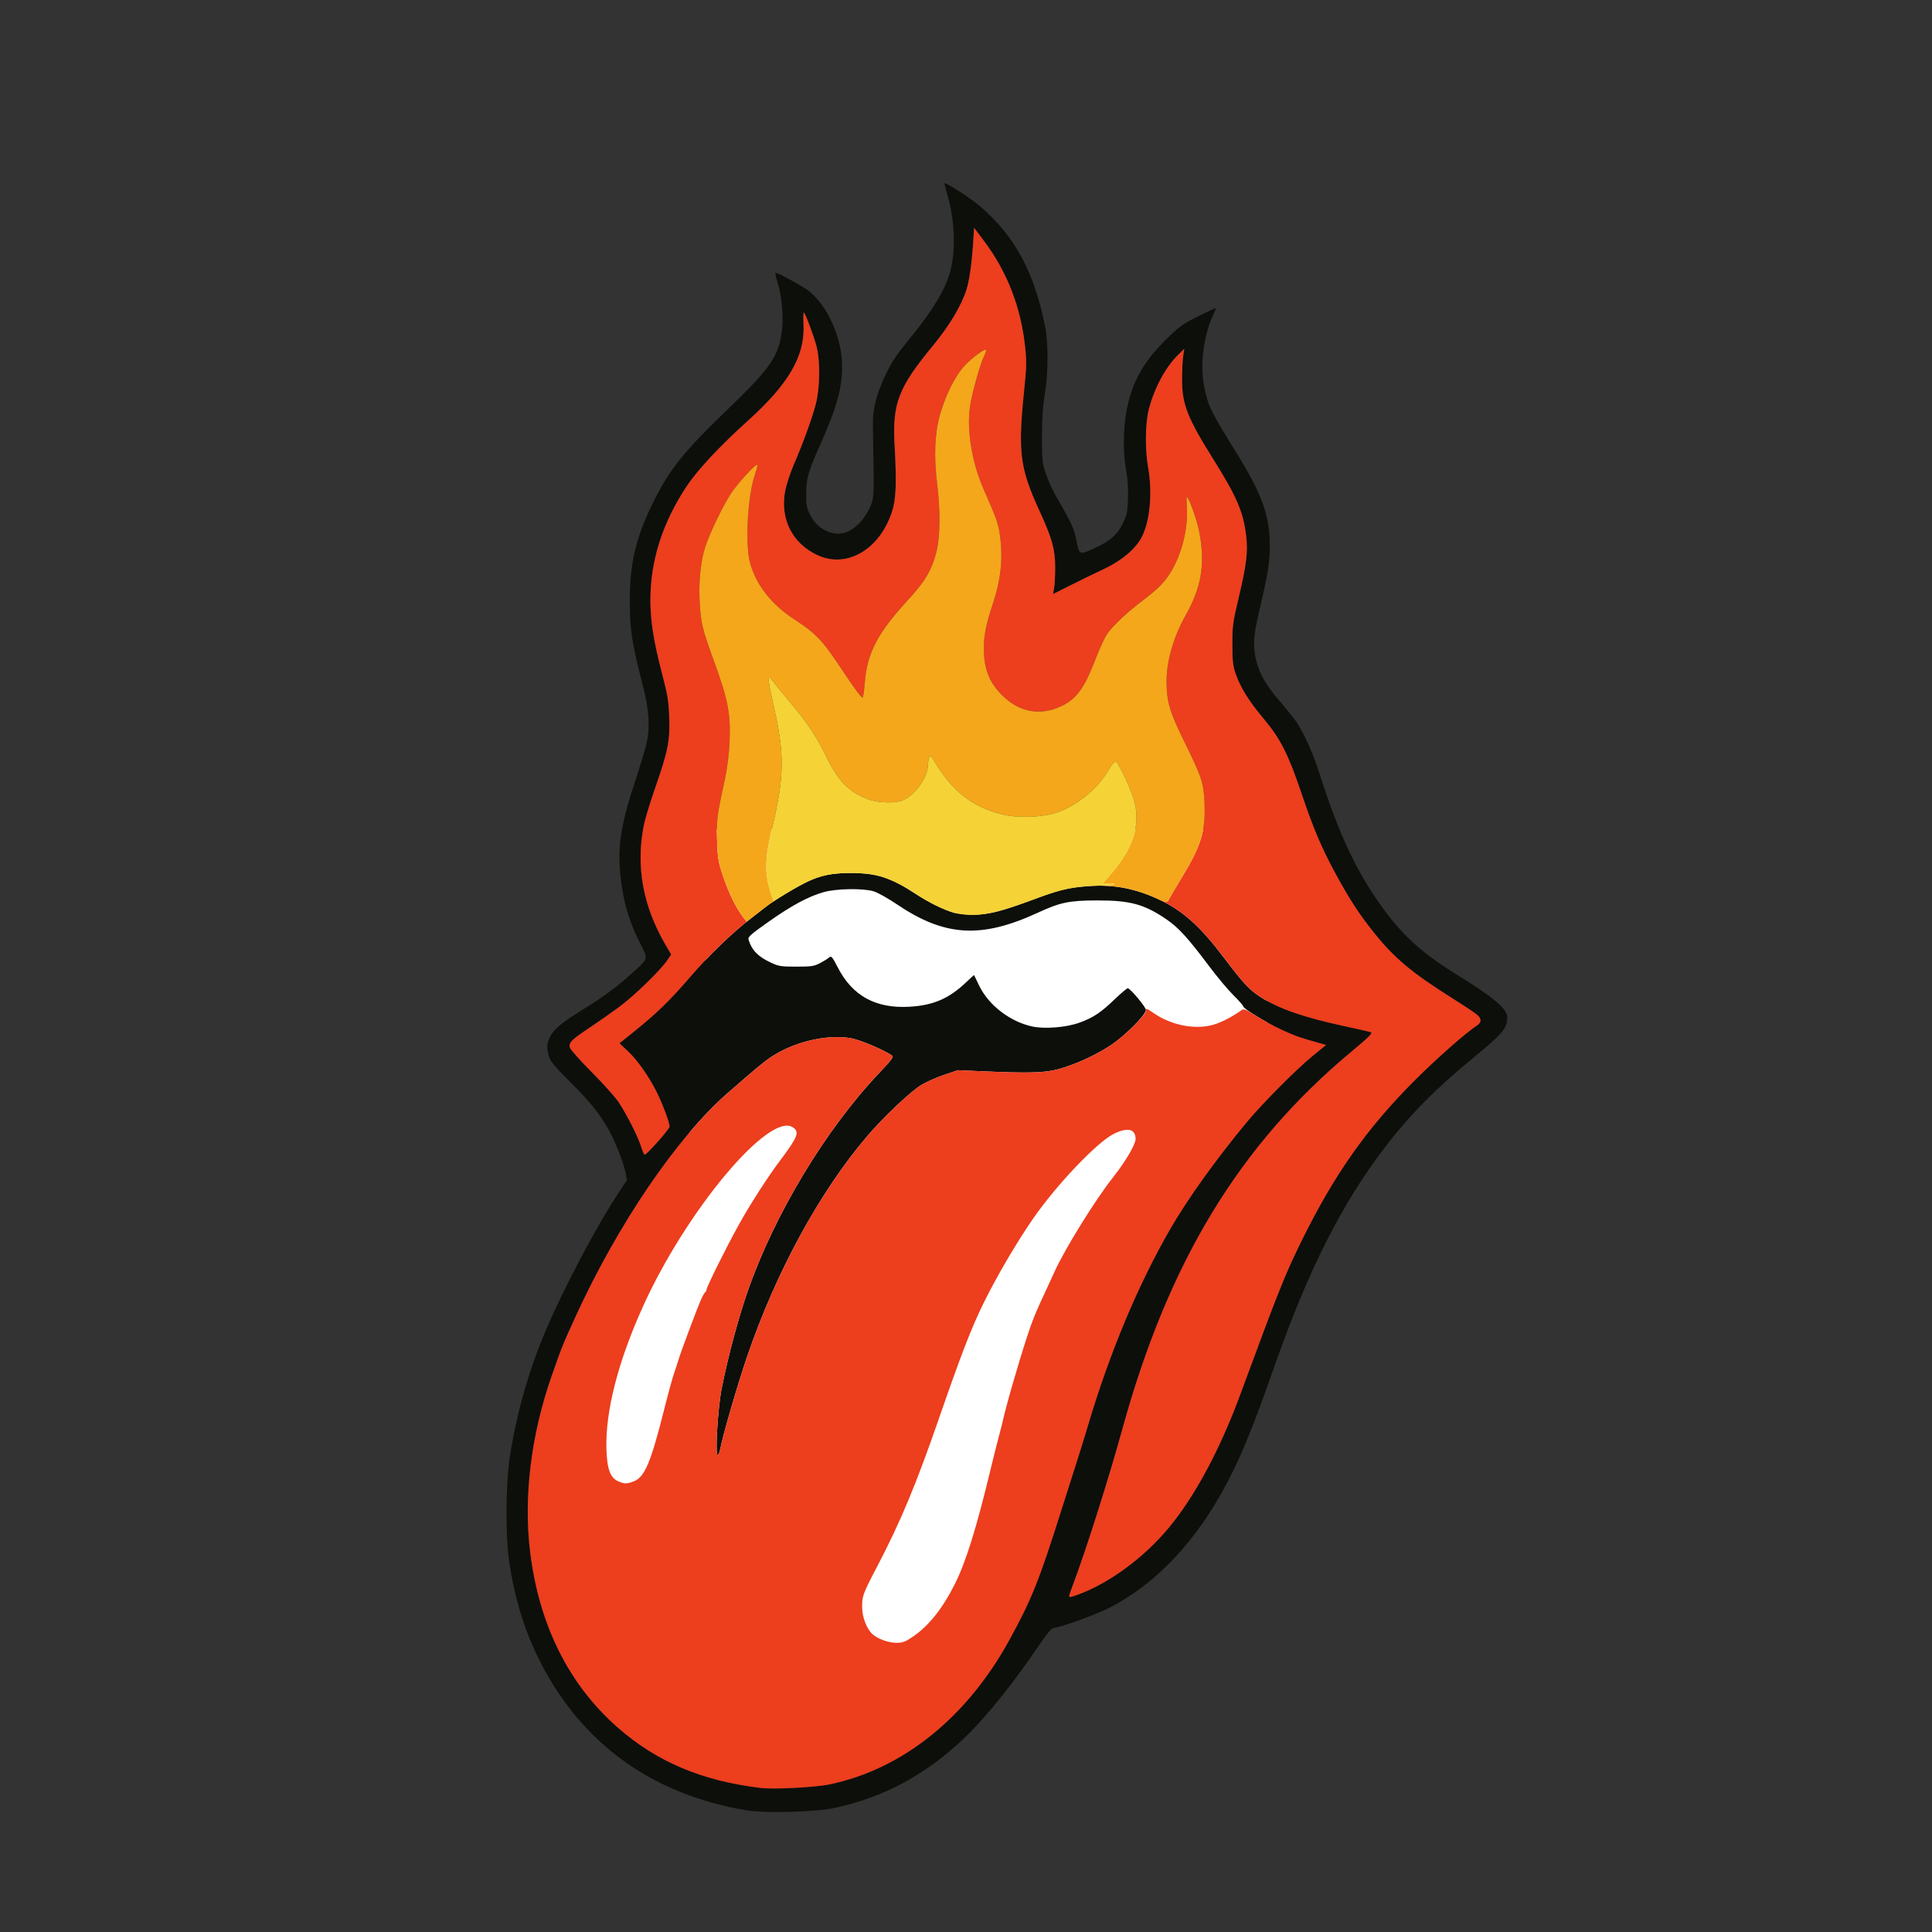
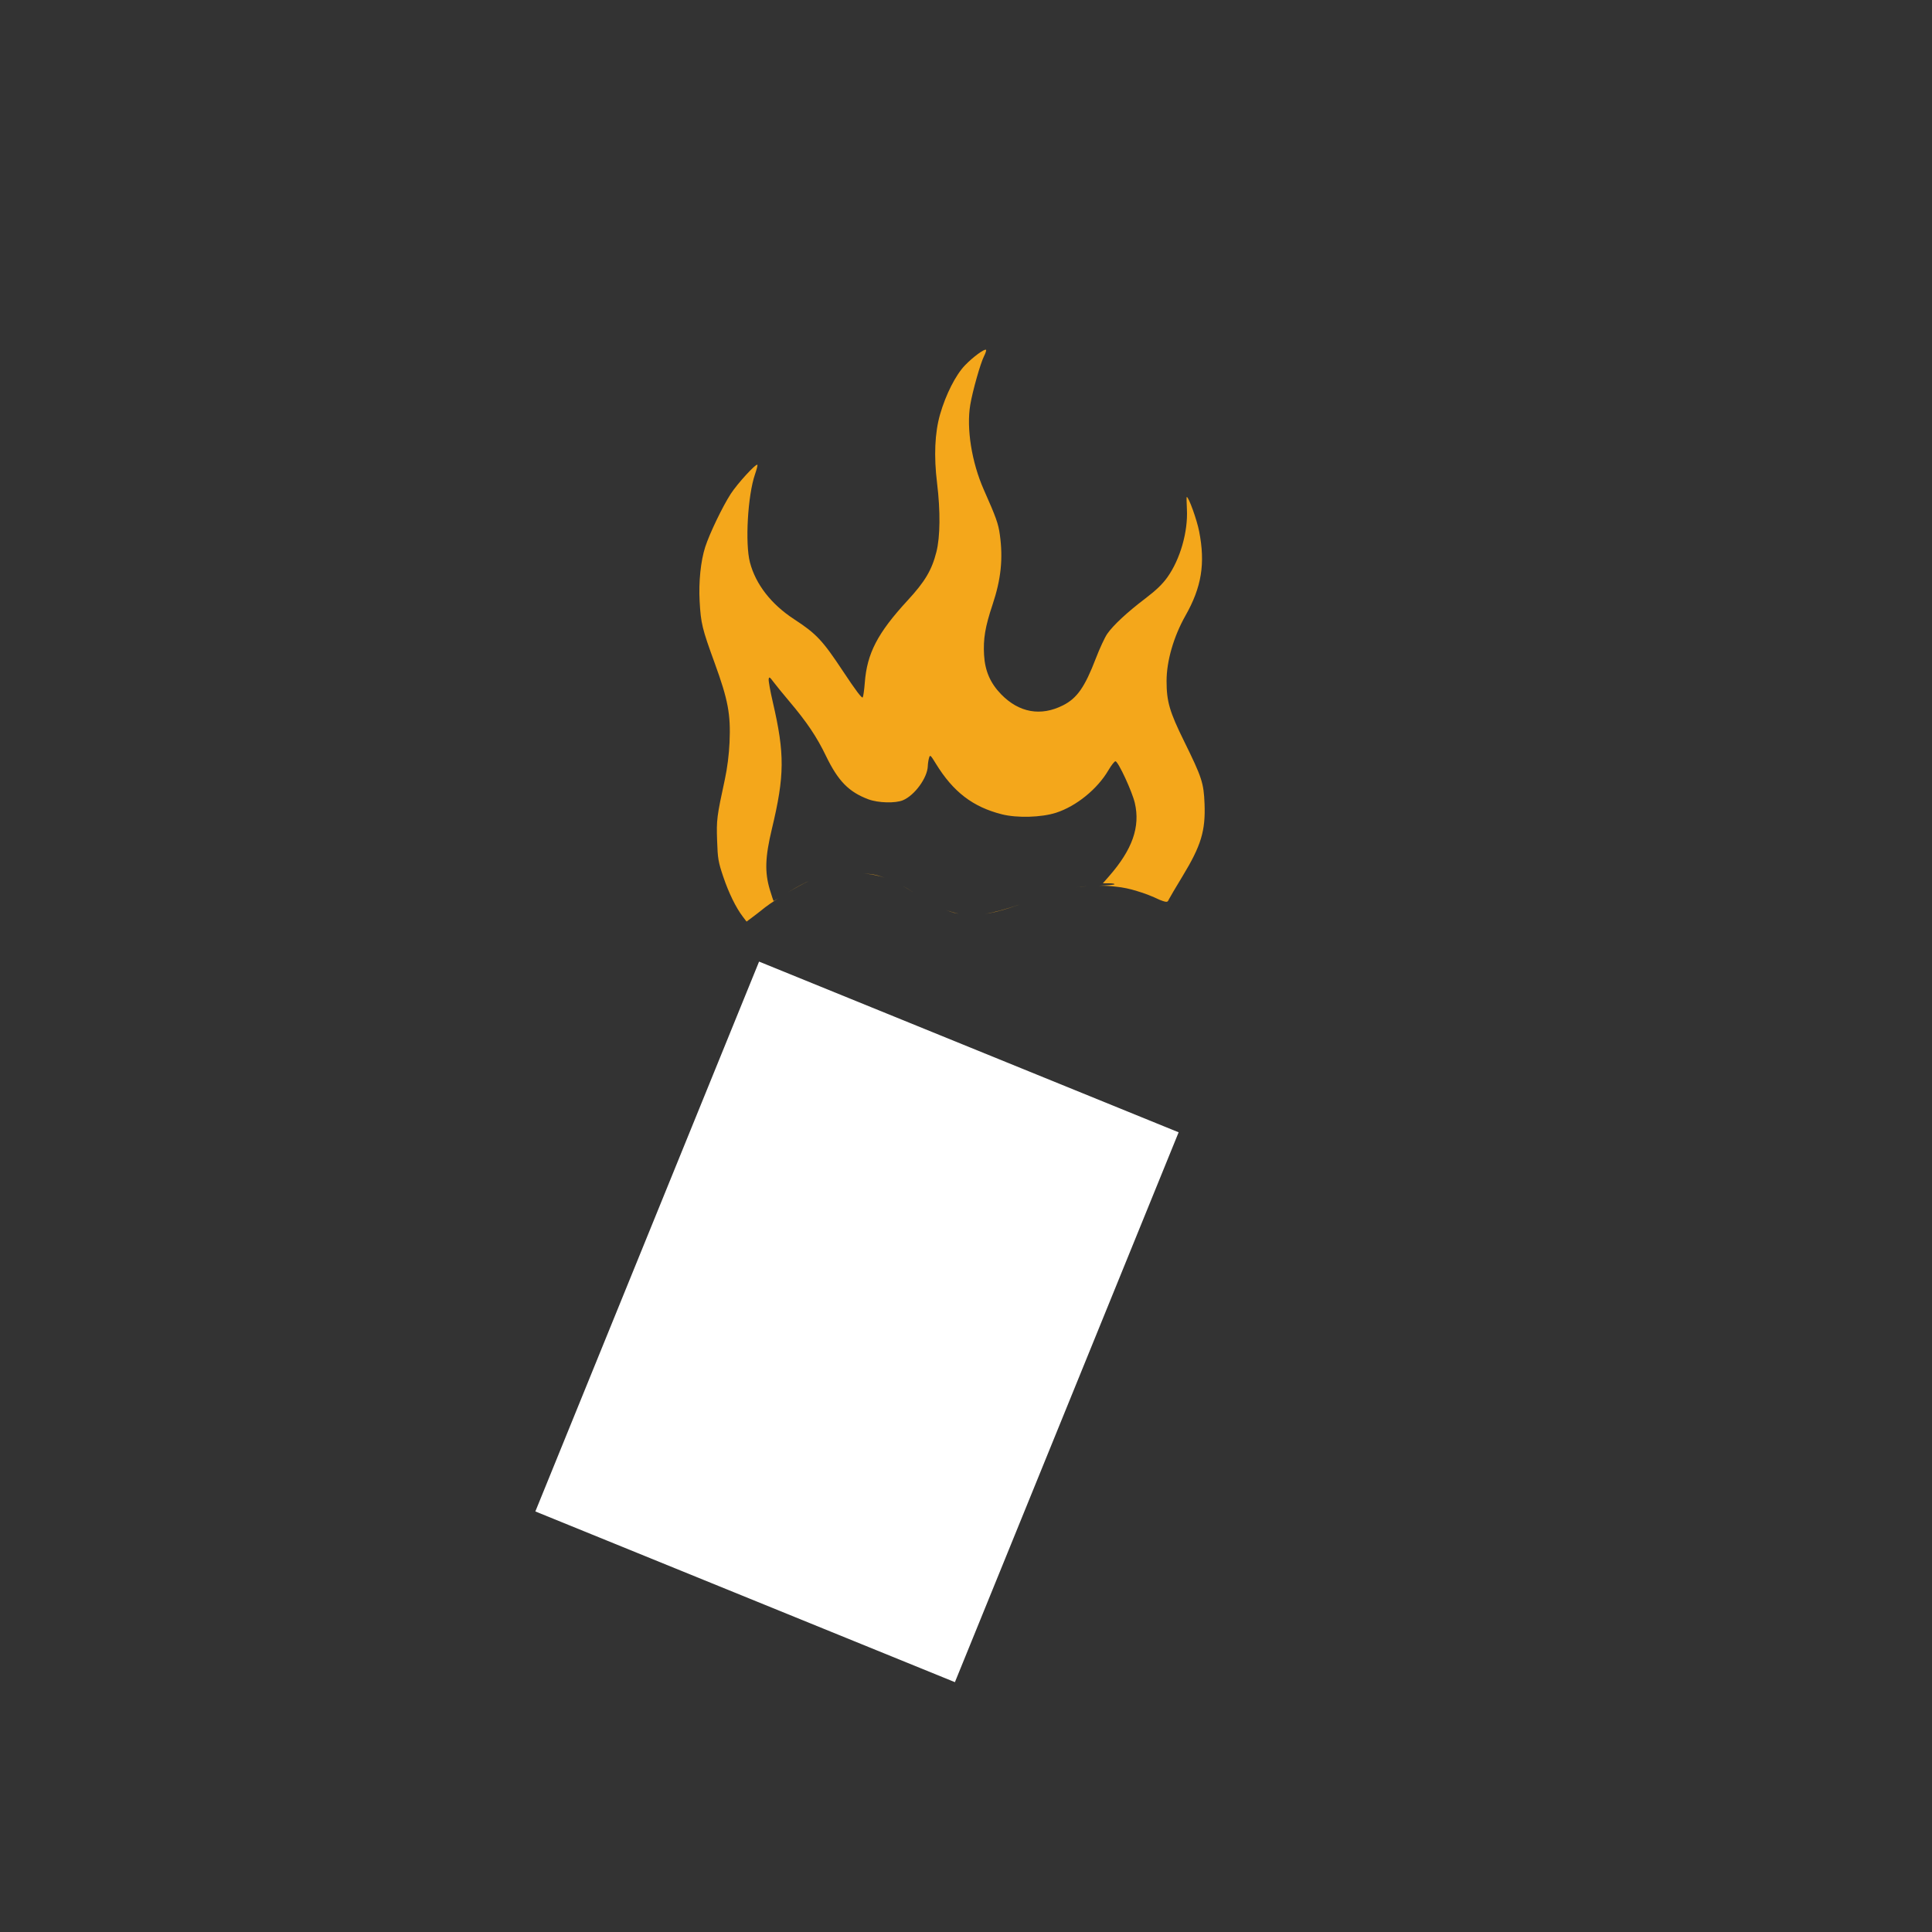
<svg xmlns="http://www.w3.org/2000/svg" width="1200px" height="1200px" viewBox="0 0 1200 1200">
  <rect x="0" y="0" width="1200" height="1200" fill="#333333" stroke="none" />
  <g id="f26645ad-d079-4cc4-b426-ec8f282fbce6">
    <g style="">
      <g id="f26645ad-d079-4cc4-b426-ec8f282fbce6-child-0">
-         <path style="stroke: none; stroke-width: 0; stroke-dasharray: none; stroke-linecap: butt; stroke-dashoffset: 0; stroke-linejoin: miter; stroke-miterlimit: 4; fill: rgb(255,255,255); fill-rule: nonzero; opacity: 1;" d="M438.017,682.399v-167.443h348.872v167.443z" stroke-linecap="round" />
-       </g>
+         </g>
    </g>
  </g>
  <g id="7143042c-20db-4bca-ba0f-6b2ebb9144ae">
    <g style="">
      <g id="7143042c-20db-4bca-ba0f-6b2ebb9144ae-child-0">
        <path style="stroke: none; stroke-width: 0; stroke-dasharray: none; stroke-linecap: butt; stroke-dashoffset: 0; stroke-linejoin: miter; stroke-miterlimit: 4; fill: rgb(255,255,255); fill-rule: nonzero; opacity: 1;" d="M593.113,1044.818l-260.596,-106.032l138.959,-341.521l260.596,106.032z" stroke-linecap="round" />
      </g>
    </g>
  </g>
  <g id="54ec1a6c-e288-4c05-a82a-699db62322e3">
    <g style="">
      <g id="54ec1a6c-e288-4c05-a82a-699db62322e3-child-0">
-         <path style="stroke: rgb(193,193,193); stroke-width: 0; stroke-dasharray: none; stroke-linecap: butt; stroke-dashoffset: 0; stroke-linejoin: miter; stroke-miterlimit: 4; fill: rgb(13,15,11); fill-rule: nonzero; opacity: 1;" transform="matrix(0.916 0 0 0.916 600 658.565) matrix(1 0 0 1 27.71 -42.503)  translate(-445.71, -584.497)" d="M 328.50 1134.05 C 315.76 1136.77 281.99 1137.66 269.50 1135.61 C 202.20 1124.55 152.54 1086.82 124.93 1025.77 C 117.22 1008.71 111.63 989.19 108.38 968.00 C 105.60 949.80 105.81 913.85 108.81 895.00 C 113.54 865.29 121.62 837.07 133.13 810.00 C 145.69 780.47 168.07 738.32 183.40 715.34 L 188.18 708.17 L 187.01 702.57 C 185.48 695.20 179.06 679.53 174.37 671.72 C 168.25 661.54 162.49 654.58 149.08 641.19 C 139.13 631.25 136.12 627.61 135.19 624.38 C 133.53 618.63 133.70 615.51 135.93 611.14 C 138.65 605.81 143.76 601.52 157.52 593.03 C 171.93 584.14 181.76 576.90 191.35 568.13 C 197.47 562.52 200.30 560.31 200.73 557.70 C 201.07 555.64 199.91 553.33 197.68 548.92 C 197.29 548.16 196.88 547.33 196.43 546.43 C 190.04 533.56 186.63 522.72 184.53 508.54 C 181.14 485.72 183.12 469.56 192.94 439.99 C 196.69 428.72 200.54 415.95 201.51 411.61 C 203.84 401.12 203.06 389.18 199.02 373.50 C 191.54 344.53 190.02 334.82 190.01 316.16 C 190.00 290.52 193.86 273.57 205.00 250.50 C 216.28 227.12 226.12 214.70 256.32 185.68 C 285.15 157.96 290.86 149.80 293.11 133.04 C 294.44 123.21 293.18 108.98 290.13 99.16 C 289.07 95.77 288.49 93.00 288.83 93.00 C 290.68 93.00 308.79 102.98 312.12 105.84 C 324.85 116.73 334.00 137.91 334.00 156.45 C 334.00 171.07 330.48 183.97 320.12 207.28 C 310.98 227.87 309.74 232.04 309.63 242.61 C 309.55 250.85 309.82 252.27 312.53 257.57 C 317.82 267.92 329.71 272.77 338.57 268.20 C 344.19 265.30 349.47 259.43 352.67 252.50 C 355.74 245.86 355.77 245.34 355.01 206.50 C 354.69 190.31 354.88 187.60 356.95 179.50 C 359.29 170.33 364.82 158.10 370.31 150.00 C 371.98 147.52 377.03 141.00 381.53 135.50 C 395.94 117.87 404.29 103.70 407.47 91.50 C 411.13 77.50 410.33 57.29 405.48 40.51 C 404.20 36.11 403.25 32.42 403.36 32.31 C 404.25 31.41 421.92 42.95 428.56 48.76 C 451.36 68.72 464.17 92.63 471.57 129.00 C 473.90 140.41 473.80 161.95 471.37 176.00 C 470.10 183.37 469.55 191.72 469.53 204.00 C 469.50 220.55 469.65 221.93 472.26 229.50 C 473.78 233.90 476.58 240.20 478.48 243.50 C 489.95 263.43 491.25 266.22 492.86 274.56 C 494.78 284.42 494.84 284.45 504.60 280.03 C 515.45 275.11 520.48 270.79 524.21 263.23 C 527.16 257.23 527.52 255.54 527.84 246.04 C 528.07 239.15 527.64 232.60 526.59 227.14 C 524.41 215.71 524.54 198.42 526.90 186.29 C 530.64 167.01 538.21 153.47 553.88 138.00 C 562.38 129.60 564.84 127.82 575.00 122.74 C 581.33 119.57 586.80 116.99 587.16 116.99 C 587.52 117.00 586.97 118.76 585.93 120.90 C 579.18 134.88 576.49 155.32 579.48 170.00 C 582.26 183.68 583.52 186.25 601.72 215.69 C 618.81 243.33 623.98 257.79 623.98 278.00 C 623.98 289.69 622.79 297.00 616.57 323.50 C 612.78 339.61 612.42 346.86 614.91 356.34 C 617.40 365.85 621.44 372.69 631.46 384.36 C 635.64 389.23 640.44 395.23 642.13 397.68 C 646.92 404.65 653.54 419.41 657.52 432.00 C 670.84 474.19 683.56 500.90 702.26 526.00 C 715.52 543.80 728.89 555.51 752.50 570.01 C 775.52 584.15 785.00 592.21 785.00 597.65 C 785.00 605.22 782.04 608.83 763.00 624.44 C 736.72 646.00 718.93 663.97 702.08 686.00 C 672.78 724.29 650.27 768.81 627.49 833.50 C 612.66 875.63 605.14 894.20 595.30 913.00 C 574.68 952.41 547.72 981.27 516.00 997.88 C 507.16 1002.52 481.02 1012.00 477.10 1012.00 C 476.00 1012.00 472.47 1016.30 467.44 1023.75 C 450.65 1048.67 431.90 1072.05 417.84 1085.61 C 391.20 1111.29 362.68 1126.76 328.50 1134.05 Z M 279.00 1120.41 C 287.88 1121.46 315.80 1120.00 325.50 1117.97 C 375.03 1107.64 418.51 1072.73 447.37 1020.13 C 462.48 992.60 467.50 980.06 482.85 931.50 C 486.15 921.05 490.73 906.65 493.03 899.50 C 495.33 892.35 498.74 881.33 500.61 875.00 C 515.22 825.70 534.70 779.12 556.43 741.50 C 568.30 720.96 587.49 694.17 608.36 669.00 C 618.73 656.50 642.13 632.93 652.84 624.22 L 662.17 616.61 L 657.34 615.26 C 644.71 611.73 640.85 610.37 632.22 606.39 C 621.73 601.55 606.05 592.02 606.02 590.47 C 606.01 589.91 603.04 586.53 599.43 582.97 C 595.81 579.41 588.43 570.59 583.01 563.38 C 568.48 543.99 562.14 537.03 553.90 531.41 C 538.81 521.11 529.26 518.53 506.50 518.60 C 487.79 518.67 482.00 519.88 466.50 527.02 C 428.32 544.60 403.65 543.14 371.36 521.38 C 365.23 517.25 358.07 513.22 355.45 512.44 C 348.20 510.25 330.13 510.54 321.50 512.97 C 311.12 515.90 299.60 522.11 283.91 533.21 C 271.58 541.93 269.98 543.38 270.58 545.31 C 272.74 552.33 276.99 556.71 285.50 560.69 C 290.98 563.26 292.49 563.50 303.00 563.50 C 313.16 563.50 315.02 563.22 319.00 561.13 C 321.48 559.83 324.25 558.11 325.16 557.31 C 326.67 555.99 327.22 556.62 331.13 564.18 C 341.06 583.35 356.74 591.96 379.50 590.70 C 395.85 589.80 406.68 585.10 418.36 573.84 C 421.11 571.19 423.42 569.13 423.49 569.26 C 423.56 569.39 425.12 572.61 426.95 576.41 C 433.35 589.69 447.90 600.86 463.01 604.10 C 471.49 605.91 486.02 604.72 495.00 601.46 C 504.38 598.06 509.44 594.67 519.23 585.25 C 523.48 581.16 527.35 577.97 527.83 578.16 C 530.12 579.06 540.00 591.01 540.00 592.89 C 540.00 596.21 525.65 610.56 515.92 616.97 C 505.83 623.63 491.34 630.20 480.34 633.11 C 471.27 635.51 460.57 635.83 431.50 634.56 L 412.50 633.74 L 403.45 636.78 C 398.47 638.46 391.50 641.52 387.95 643.60 C 380.74 647.81 361.82 665.71 350.55 679.00 C 318.41 716.88 289.17 770.67 269.56 828.00 C 263.28 846.35 252.92 881.95 251.44 890.26 C 251.07 892.33 250.30 894.31 249.72 894.67 C 247.70 895.92 249.65 862.78 252.42 849.00 C 256.72 827.61 263.53 802.15 269.82 784.00 C 287.96 731.64 322.87 673.72 359.53 635.17 C 367.35 626.95 369.07 624.64 367.93 623.85 C 362.02 619.76 345.64 612.91 339.50 611.95 C 322.61 609.32 300.55 614.74 285.00 625.34 C 280.56 628.37 274.31 633.59 256.26 649.35 C 221.91 679.34 181.70 738.51 153.14 801.06 C 144.40 820.19 144.02 821.16 137.07 841.00 C 123.01 881.17 117.88 923.35 122.51 960.77 C 128.61 1010.01 148.63 1050.13 181.61 1079.23 C 208.14 1102.63 238.97 1115.67 279.00 1120.41 Z M 488.00 990.12 C 488.00 991.39 488.86 991.24 495.00 988.91 C 515.97 980.96 538.88 963.95 555.43 944.06 C 573.15 922.76 590.17 891.04 604.02 853.50 C 630.02 783.00 634.24 772.43 645.52 749.50 C 667.58 704.64 689.72 673.19 721.95 640.94 C 736.80 626.08 756.85 608.36 764.25 603.56 C 767.59 601.39 767.75 599.04 764.75 596.28 C 763.51 595.14 755.53 589.82 747.00 584.45 C 720.35 567.68 708.24 557.52 694.65 540.50 C 684.55 527.86 678.21 518.14 668.63 500.53 C 659.16 483.15 653.50 469.79 645.34 445.60 C 636.54 419.52 631.26 409.08 620.05 395.68 C 609.74 383.34 604.13 374.36 600.88 365.00 C 598.99 359.53 598.63 356.37 598.61 345.00 C 598.58 332.53 598.91 330.13 602.86 313.50 C 608.25 290.81 609.30 282.06 607.93 271.00 C 605.97 255.08 601.50 244.69 585.95 219.88 C 568.12 191.44 564.50 182.26 564.50 165.50 C 564.50 159.45 564.84 152.27 565.26 149.54 L 566.02 144.57 L 561.94 148.54 C 553.44 156.78 545.64 171.27 541.98 185.58 C 539.54 195.13 539.32 212.65 541.50 225.00 C 544.48 241.92 542.87 260.62 537.47 271.65 C 533.40 279.96 523.87 288.09 511.21 294.03 C 505.32 296.80 495.21 301.72 488.75 304.97 L 477.00 310.88 L 477.75 306.69 C 478.16 304.39 478.48 298.00 478.46 292.50 C 478.40 280.37 476.39 273.14 467.93 254.69 C 454.35 225.11 453.07 214.71 457.60 171.00 C 459.07 156.84 459.13 152.89 458.07 143.14 C 455.15 116.14 445.90 92.36 430.18 71.40 L 423.50 62.50 L 422.82 73.00 C 421.91 86.85 420.27 98.34 418.31 104.50 C 414.86 115.36 406.63 129.08 395.54 142.50 C 372.37 170.51 368.03 181.63 369.55 209.00 C 371.03 235.64 370.61 246.52 367.80 255.10 C 359.34 280.90 336.94 293.80 317.00 284.35 C 300.05 276.32 291.79 259.68 295.40 240.85 C 296.21 236.64 298.88 228.54 301.33 222.85 C 307.62 208.28 313.54 191.96 316.16 182.00 C 318.97 171.30 319.22 152.97 316.68 143.00 C 314.90 136.02 308.87 120.00 308.02 120.00 C 307.73 120.00 307.66 123.75 307.85 128.33 C 308.73 149.62 297.77 168.44 269.88 193.55 C 251.20 210.37 236.05 226.58 228.72 237.60 C 212.24 262.35 204.00 288.16 204.00 315.03 C 204.00 329.15 206.29 343.42 212.08 365.50 C 215.64 379.03 216.36 383.45 216.76 394.13 C 217.36 410.15 216.01 417.06 207.51 441.52 C 203.97 451.70 200.42 463.28 199.62 467.26 C 193.95 495.32 198.88 522.49 214.46 549.06 L 218.09 555.26 L 215.30 559.36 C 210.62 566.20 193.07 583.24 183.00 590.71 C 177.77 594.59 168.77 600.90 163.00 604.74 C 150.53 613.03 148.54 615.02 149.37 618.33 C 149.70 619.65 156.41 627.21 164.29 635.12 C 172.16 643.03 180.34 652.16 182.46 655.41 C 188.22 664.23 195.57 678.74 197.59 685.25 C 198.57 688.41 199.69 691.00 200.09 691.00 C 201.61 691.00 217.00 673.62 217.00 671.91 C 217.00 669.22 212.21 656.42 208.24 648.50 C 202.83 637.73 195.33 627.07 188.89 620.98 L 183.04 615.47 L 191.74 608.48 C 208.25 595.21 216.83 586.91 230.91 570.57 C 243.83 555.58 259.74 540.25 272.40 530.62 C 275.10 528.57 279.15 525.41 281.40 523.60 C 287.26 518.90 303.30 509.21 311.50 505.42 C 320.18 501.41 327.58 500.00 340.00 500.00 C 357.27 500.00 367.02 503.12 383.46 513.89 C 392.57 519.86 403.44 525.23 410.00 527.01 C 412.48 527.68 418.33 528.25 423.00 528.27 C 432.94 528.33 442.27 525.98 463.10 518.16 C 480.78 511.52 486.15 510.18 499.82 508.98 C 517.90 507.38 534.37 510.66 551.50 519.26 C 566.12 526.60 577.48 537.04 592.58 557.00 C 606.13 574.92 609.89 578.97 617.74 584.09 C 629.82 591.98 647.46 598.07 675.50 604.05 C 683.75 605.81 691.36 607.56 692.42 607.94 C 694.00 608.51 691.62 610.90 678.92 621.50 C 603.22 684.66 555.14 764.00 524.01 877.13 C 514.80 910.58 499.04 960.27 490.62 982.37 C 489.18 986.15 488.00 989.63 488.00 990.12 Z" stroke-linecap="round" />
-       </g>
+         </g>
      <g id="54ec1a6c-e288-4c05-a82a-699db62322e3-child-1">
-         <path style="stroke: rgb(193,193,193); stroke-width: 0; stroke-dasharray: none; stroke-linecap: butt; stroke-dashoffset: 0; stroke-linejoin: miter; stroke-miterlimit: 4; fill: none; fill-rule: nonzero; opacity: 1;" transform="matrix(0.916 0 0 0.916 600 658.565) matrix(1 0 0 1 0 0)  translate(-418, -627)" d="M 0.00 0.00 L 836.00 0.00 L 836.00 1254.00 L 0.00 1254.00 Z M 328.50 1134.05 C 362.68 1126.76 391.20 1111.29 417.84 1085.61 C 431.90 1072.05 450.65 1048.67 467.44 1023.75 C 472.47 1016.30 476.00 1012.00 477.10 1012.00 C 481.02 1012.00 507.16 1002.52 516.00 997.88 C 547.72 981.27 574.68 952.41 595.30 913.00 C 605.14 894.20 612.66 875.63 627.49 833.50 C 650.27 768.81 672.78 724.29 702.08 686.00 C 718.93 663.97 736.72 646.00 763.00 624.44 C 782.04 608.83 785.00 605.22 785.00 597.65 C 785.00 592.21 775.52 584.15 752.50 570.01 C 728.89 555.51 715.52 543.80 702.26 526.00 C 683.56 500.90 670.84 474.19 657.52 432.00 C 653.54 419.41 646.92 404.65 642.13 397.68 C 640.44 395.23 635.64 389.23 631.46 384.36 C 621.44 372.69 617.40 365.85 614.91 356.34 C 612.42 346.86 612.78 339.61 616.57 323.50 C 622.79 297.00 623.98 289.69 623.98 278.00 C 623.98 257.79 618.81 243.33 601.72 215.69 C 583.52 186.25 582.26 183.68 579.48 170.00 C 576.49 155.32 579.18 134.88 585.93 120.90 C 586.97 118.76 587.52 117.00 587.16 116.99 C 586.80 116.99 581.33 119.57 575.00 122.74 C 564.84 127.82 562.38 129.60 553.88 138.00 C 538.21 153.47 530.64 167.01 526.90 186.29 C 524.54 198.42 524.41 215.71 526.59 227.14 C 527.64 232.60 528.07 239.15 527.84 246.04 C 527.52 255.54 527.16 257.23 524.21 263.23 C 520.48 270.79 515.45 275.11 504.60 280.03 C 494.84 284.45 494.78 284.42 492.86 274.56 C 491.25 266.22 489.95 263.43 478.48 243.50 C 476.58 240.20 473.78 233.90 472.26 229.50 C 469.65 221.93 469.50 220.55 469.53 204.00 C 469.55 191.72 470.10 183.37 471.37 176.00 C 473.80 161.95 473.90 140.41 471.57 129.00 C 464.17 92.63 451.36 68.72 428.56 48.76 C 421.92 42.95 404.25 31.41 403.36 32.31 C 403.25 32.42 404.20 36.11 405.48 40.51 C 410.33 57.29 411.13 77.50 407.47 91.50 C 404.29 103.70 395.94 117.87 381.53 135.50 C 377.03 141.00 371.98 147.52 370.31 150.00 C 364.82 158.10 359.29 170.33 356.95 179.50 C 354.88 187.60 354.69 190.31 355.01 206.50 C 355.77 245.34 355.74 245.86 352.67 252.50 C 349.47 259.43 344.19 265.30 338.57 268.20 C 329.71 272.77 317.82 267.92 312.53 257.57 C 309.82 252.27 309.55 250.85 309.63 242.61 C 309.74 232.04 310.98 227.87 320.12 207.28 C 330.48 183.97 334.00 171.07 334.00 156.45 C 334.00 137.91 324.85 116.73 312.12 105.84 C 308.79 102.98 290.68 93.00 288.83 93.00 C 288.49 93.00 289.07 95.77 290.13 99.16 C 293.18 108.98 294.44 123.21 293.11 133.04 C 290.86 149.80 285.15 157.96 256.32 185.68 C 226.12 214.70 216.28 227.12 205.00 250.50 C 193.86 273.57 190.00 290.52 190.01 316.16 C 190.02 334.82 191.54 344.53 199.02 373.50 C 203.06 389.18 203.84 401.12 201.51 411.61 C 200.54 415.95 196.69 428.72 192.94 439.99 C 183.12 469.56 181.14 485.72 184.53 508.54 C 186.63 522.72 190.04 533.56 196.43 546.43 C 196.88 547.33 197.29 548.16 197.68 548.92 C 199.91 553.33 201.07 555.64 200.73 557.70 C 200.30 560.31 197.47 562.52 191.35 568.13 C 181.76 576.90 171.93 584.14 157.52 593.03 C 143.76 601.52 138.65 605.81 135.93 611.14 C 133.70 615.51 133.53 618.63 135.19 624.38 C 136.12 627.61 139.13 631.25 149.08 641.19 C 162.49 654.58 168.25 661.54 174.37 671.72 C 179.06 679.53 185.48 695.20 187.01 702.57 L 188.18 708.17 L 183.40 715.34 C 168.07 738.32 145.69 780.47 133.13 810.00 C 121.62 837.07 113.54 865.29 108.81 895.00 C 105.81 913.85 105.60 949.80 108.38 968.00 C 111.63 989.19 117.22 1008.71 124.93 1025.77 C 152.54 1086.82 202.20 1124.55 269.50 1135.61 C 281.99 1137.66 315.76 1136.77 328.50 1134.05 Z M 532.30 603.07 C 536.75 598.54 540.00 594.47 540.00 592.89 C 540.00 591.01 530.12 579.06 527.83 578.16 C 527.35 577.97 523.48 581.16 519.23 585.25 C 509.44 594.67 504.38 598.06 495.00 601.46 C 486.02 604.72 471.49 605.91 463.01 604.10 C 447.90 600.86 433.35 589.69 426.95 576.41 C 425.12 572.61 423.56 569.39 423.49 569.26 C 423.42 569.13 421.11 571.19 418.36 573.84 C 406.68 585.10 395.85 589.80 379.50 590.70 C 356.74 591.96 341.06 583.35 331.13 564.18 C 327.22 556.62 326.67 555.99 325.16 557.31 C 324.25 558.11 321.48 559.83 319.00 561.13 C 315.02 563.22 313.16 563.50 303.00 563.50 C 292.49 563.50 290.98 563.26 285.50 560.69 C 276.99 556.71 272.74 552.33 270.58 545.31 C 269.98 543.38 271.58 541.93 283.91 533.21 C 299.60 522.11 311.12 515.90 321.50 512.97 C 330.13 510.54 348.20 510.25 355.45 512.44 C 358.07 513.22 365.23 517.25 371.36 521.38 C 403.65 543.14 428.32 544.60 466.50 527.02 C 482.00 519.88 487.79 518.67 506.50 518.60 C 529.26 518.53 538.81 521.11 553.90 531.41 C 562.14 537.03 568.48 543.99 583.01 563.38 C 588.43 570.59 595.81 579.41 599.43 582.97 C 603.04 586.53 606.01 589.91 606.02 590.47 C 606.03 591.04 608.12 592.66 611.29 594.74 C 612.25 595.31 613.37 596.01 614.67 596.85 C 615.09 597.12 615.54 597.40 616.01 597.69 C 619.64 599.87 623.81 602.20 627.71 604.19 C 623.72 602.15 619.26 599.68 616.01 597.69 C 614.28 596.65 612.68 595.65 611.29 594.74 C 607.50 592.47 606.10 592.12 605.09 592.84 C 597.29 598.37 589.47 602.21 583.47 603.47 C 571.50 605.98 556.93 602.86 545.89 595.42 C 540.06 591.50 540.00 591.48 540.00 593.51 C 540.00 594.79 536.71 598.69 532.30 603.07 Z M 381.64 1018.07 C 376.68 1021.39 374.97 1022.00 370.64 1021.98 C 365.38 1021.96 358.13 1019.33 354.66 1016.20 C 350.68 1012.60 347.66 1004.83 347.58 998.00 C 347.49 990.32 348.01 988.89 357.89 970.00 C 373.72 939.71 384.10 914.82 399.79 869.50 C 414.76 826.27 421.73 808.27 429.99 791.50 C 438.76 773.67 452.03 751.02 463.23 734.74 C 478.95 711.90 506.62 682.74 518.07 676.97 C 527.48 672.22 533.00 673.47 533.00 680.36 C 533.00 684.00 526.26 695.49 517.97 706.00 C 505.52 721.77 484.88 755.09 477.81 770.81 C 476.16 774.49 473.54 780.20 471.99 783.50 C 465.26 797.83 463.09 803.14 459.70 813.50 C 452.92 834.29 444.60 863.32 442.38 874.00 C 442.20 874.83 441.15 878.88 440.03 883.00 C 438.91 887.12 436.37 897.25 434.39 905.50 C 425.13 944.04 417.84 967.38 410.51 981.98 C 401.94 999.04 392.61 1010.70 381.64 1018.07 Z M 192.97 912.40 C 188.14 914.33 186.48 914.35 182.31 912.53 C 176.78 910.13 174.65 904.45 174.19 890.90 C 173.33 865.34 182.00 831.40 199.00 793.83 C 228.35 728.98 284.45 661.89 300.53 672.43 C 305.31 675.56 304.09 678.77 291.89 695.03 C 283.35 706.43 272.02 724.03 264.04 738.33 C 255.96 752.80 242.00 780.88 242.00 782.66 C 242.00 783.31 241.66 783.98 241.25 784.17 C 240.84 784.35 239.67 786.28 238.67 788.46 C 236.26 793.66 224.77 824.24 223.07 830.00 C 222.33 832.47 220.91 836.83 219.91 839.67 C 218.91 842.51 215.84 853.76 213.10 864.67 C 204.32 899.57 200.11 909.54 192.97 912.40 Z" stroke-linecap="round" />
-       </g>
+         </g>
      <g id="54ec1a6c-e288-4c05-a82a-699db62322e3-child-2">
-         <path style="stroke: rgb(193,193,193); stroke-width: 0; stroke-dasharray: none; stroke-linecap: butt; stroke-dashoffset: 0; stroke-linejoin: miter; stroke-miterlimit: 4; fill: rgb(237,62,30); fill-rule: nonzero; opacity: 1;" transform="matrix(0.916 0 0 0.916 600 658.565) matrix(1 0 0 1 25.868 -35.37)  translate(-443.868, -591.63)" d="M 279.00 1120.41 C 238.97 1115.67 208.14 1102.63 181.61 1079.23 C 148.63 1050.13 128.61 1010.01 122.51 960.77 C 117.88 923.35 123.01 881.17 137.07 841.00 C 144.02 821.16 144.40 820.19 153.14 801.06 C 181.70 738.51 221.91 679.34 256.26 649.35 C 274.31 633.59 280.56 628.37 285.00 625.34 C 300.55 614.74 322.61 609.32 339.50 611.95 C 345.64 612.91 362.02 619.76 367.93 623.85 C 369.07 624.64 367.35 626.95 359.53 635.17 C 322.87 673.72 287.96 731.64 269.82 784.00 C 263.53 802.15 256.72 827.61 252.42 849.00 C 249.65 862.78 247.70 895.92 249.72 894.67 C 250.30 894.31 251.07 892.33 251.44 890.26 C 252.92 881.95 263.28 846.35 269.56 828.00 C 289.17 770.67 318.41 716.88 350.55 679.00 C 361.82 665.71 380.74 647.81 387.95 643.60 C 391.50 641.52 398.47 638.46 403.45 636.78 L 412.50 633.74 L 431.50 634.56 C 460.57 635.83 471.27 635.51 480.34 633.11 C 491.34 630.20 505.83 623.63 515.92 616.97 C 521.02 613.61 527.39 608.07 532.30 603.07 C 536.71 598.69 540.00 594.79 540.00 593.51 C 540.00 591.48 540.06 591.50 545.89 595.42 C 556.93 602.86 571.50 605.98 583.47 603.47 C 589.47 602.21 597.29 598.37 605.09 592.84 C 606.10 592.12 607.50 592.47 611.29 594.74 C 612.89 595.78 614.39 596.72 616.00 597.69 L 616.01 597.69 C 619.64 599.87 623.81 602.20 627.71 604.19 L 627.71 604.19 C 629.28 604.99 630.80 605.73 632.22 606.39 C 640.85 610.37 644.71 611.73 657.34 615.26 L 662.17 616.61 L 652.84 624.22 C 642.13 632.93 618.73 656.50 608.36 669.00 C 587.49 694.17 568.30 720.96 556.43 741.50 C 534.70 779.12 515.22 825.70 500.61 875.00 C 498.74 881.33 495.33 892.35 493.03 899.50 C 490.73 906.65 486.15 921.05 482.85 931.50 C 467.50 980.06 462.48 992.60 447.37 1020.13 C 418.51 1072.73 375.03 1107.64 325.50 1117.97 C 315.80 1120.00 287.88 1121.46 279.00 1120.41 Z M 488.00 990.12 C 488.00 989.63 489.18 986.15 490.62 982.37 C 499.04 960.27 514.80 910.58 524.01 877.13 C 555.14 764.00 603.22 684.66 678.92 621.50 C 691.62 610.90 694.00 608.51 692.42 607.94 C 691.36 607.56 683.75 605.81 675.50 604.05 C 647.46 598.07 629.82 591.98 617.74 584.09 C 609.89 578.97 606.13 574.92 592.58 557.00 C 577.48 537.04 566.12 526.60 551.50 519.26 C 550.77 518.90 550.05 518.54 549.33 518.20 C 552.70 519.52 553.93 519.80 554.64 519.31 C 555.04 519.03 555.27 518.50 555.62 517.78 C 556.24 516.53 560.37 509.52 564.81 502.22 C 577.43 481.45 580.47 471.44 579.75 453.00 C 579.20 438.96 577.96 435.16 565.91 410.70 C 556.01 390.61 554.00 383.71 554.00 369.80 C 554.00 356.28 558.83 339.60 566.81 325.50 C 577.79 306.13 580.37 290.16 576.08 268.29 C 574.52 260.35 568.98 245.00 567.67 245.00 C 567.50 245.00 567.55 248.72 567.79 253.27 C 568.60 268.59 563.23 287.32 554.54 299.49 C 551.24 304.13 546.80 308.39 539.67 313.80 C 527.36 323.13 517.81 332.00 513.76 337.86 C 512.10 340.26 508.63 347.74 506.04 354.48 C 498.56 373.98 493.31 381.49 483.81 386.30 C 468.70 393.93 453.99 391.31 441.81 378.81 C 434.49 371.29 430.86 362.93 430.25 352.18 C 429.62 341.21 430.99 333.07 435.98 318.11 C 441.76 300.80 443.21 286.87 440.94 270.53 C 439.90 263.06 438.44 258.95 430.08 240.11 C 421.86 221.56 418.18 198.46 420.90 182.47 C 422.50 173.07 427.78 154.39 430.19 149.65 C 431.26 147.54 431.89 145.56 431.59 145.26 C 430.64 144.31 422.71 150.13 417.31 155.75 C 411.01 162.29 404.31 175.50 400.42 189.00 C 396.83 201.48 396.14 217.32 398.39 235.71 C 400.70 254.66 400.52 272.11 397.92 282.33 C 394.77 294.70 390.20 302.38 378.39 315.19 C 358.04 337.27 350.87 351.06 349.37 371.00 C 349.02 375.67 348.40 380.13 347.99 380.90 C 347.48 381.86 343.28 376.30 334.67 363.30 C 320.70 342.19 316.57 337.79 301.42 327.90 C 285.90 317.77 275.41 304.27 271.50 289.41 C 268.12 276.53 270.00 243.86 274.95 229.59 C 276.08 226.33 276.80 223.46 276.54 223.21 C 275.56 222.22 263.01 235.93 258.48 242.92 C 252.88 251.58 244.11 269.84 241.15 279.00 C 238.12 288.39 236.66 302.66 237.38 315.71 C 238.22 330.80 239.06 334.26 247.59 357.66 C 256.68 382.62 258.52 392.45 257.66 411.50 C 257.30 419.69 256.12 428.94 254.49 436.50 C 249.01 461.85 248.75 463.90 249.23 478.00 C 249.64 490.27 250.02 492.50 253.39 502.50 C 257.13 513.57 261.97 523.47 266.66 529.62 L 269.20 532.95 L 272.85 530.24 C 273.78 529.55 275.06 528.57 276.42 527.52 C 275.00 528.63 273.57 529.73 272.40 530.62 C 259.74 540.25 243.83 555.58 230.91 570.57 C 216.83 586.91 208.25 595.21 191.74 608.48 L 183.04 615.47 L 188.89 620.98 C 195.33 627.07 202.83 637.73 208.24 648.50 C 212.21 656.42 217.00 669.22 217.00 671.91 C 217.00 673.62 201.61 691.00 200.09 691.00 C 199.69 691.00 198.57 688.41 197.59 685.25 C 195.57 678.74 188.22 664.23 182.46 655.41 C 180.34 652.16 172.16 643.03 164.29 635.12 C 156.41 627.21 149.70 619.65 149.37 618.33 C 148.54 615.02 150.53 613.03 163.00 604.74 C 168.77 600.90 177.77 594.59 183.00 590.71 C 193.07 583.24 210.62 566.20 215.30 559.36 L 218.09 555.26 L 214.46 549.06 C 198.88 522.49 193.95 495.32 199.62 467.26 C 200.42 463.28 203.97 451.70 207.51 441.52 C 216.01 417.06 217.36 410.15 216.76 394.13 C 216.36 383.45 215.64 379.03 212.08 365.50 C 206.29 343.42 204.00 329.15 204.00 315.03 C 204.00 288.16 212.24 262.35 228.72 237.60 C 236.05 226.58 251.20 210.37 269.88 193.55 C 297.77 168.44 308.73 149.62 307.85 128.33 C 307.66 123.75 307.73 120.00 308.02 120.00 C 308.87 120.00 314.90 136.02 316.68 143.00 C 319.22 152.97 318.97 171.30 316.16 182.00 C 313.54 191.96 307.62 208.28 301.33 222.85 C 298.88 228.54 296.21 236.64 295.40 240.85 C 291.79 259.68 300.05 276.32 317.00 284.35 C 336.94 293.80 359.34 280.90 367.80 255.10 C 370.61 246.52 371.03 235.64 369.55 209.00 C 368.03 181.63 372.37 170.51 395.54 142.50 C 406.63 129.08 414.86 115.36 418.31 104.50 C 420.27 98.34 421.91 86.85 422.82 73.00 L 423.50 62.50 L 430.18 71.40 C 445.90 92.36 455.15 116.14 458.07 143.14 C 459.13 152.89 459.07 156.84 457.60 171.00 C 453.07 214.71 454.35 225.11 467.93 254.69 C 476.39 273.14 478.40 280.37 478.46 292.50 C 478.48 298.00 478.16 304.39 477.75 306.69 L 477.00 310.88 L 488.75 304.97 C 495.21 301.72 505.32 296.80 511.21 294.03 C 523.87 288.09 533.40 279.96 537.47 271.65 C 542.87 260.62 544.48 241.92 541.50 225.00 C 539.32 212.65 539.54 195.13 541.98 185.58 C 545.64 171.27 553.44 156.78 561.94 148.54 L 566.02 144.57 L 565.26 149.54 C 564.84 152.27 564.50 159.45 564.50 165.50 C 564.50 182.26 568.12 191.44 585.95 219.88 C 601.50 244.69 605.97 255.08 607.93 271.00 C 609.30 282.06 608.25 290.81 602.86 313.50 C 598.91 330.13 598.58 332.53 598.61 345.00 C 598.63 356.37 598.99 359.53 600.88 365.00 C 604.13 374.36 609.74 383.34 620.05 395.68 C 631.26 409.08 636.54 419.52 645.34 445.60 C 653.50 469.79 659.16 483.15 668.63 500.53 C 678.21 518.14 684.55 527.86 694.65 540.50 C 708.24 557.52 720.35 567.68 747.00 584.45 C 755.53 589.82 763.51 595.14 764.75 596.28 C 767.75 599.04 767.59 601.39 764.25 603.56 C 756.85 608.36 736.80 626.08 721.95 640.94 C 689.72 673.19 667.58 704.64 645.52 749.50 C 634.24 772.43 630.02 783.00 604.02 853.50 C 590.17 891.04 573.15 922.76 555.43 944.06 C 538.88 963.95 515.97 980.96 495.00 988.91 C 488.86 991.24 488.00 991.39 488.00 990.12 Z M 381.64 1018.07 C 392.61 1010.70 401.94 999.04 410.51 981.98 C 417.84 967.38 425.13 944.04 434.39 905.50 C 436.37 897.25 438.91 887.12 440.03 883.00 C 441.15 878.88 442.20 874.83 442.38 874.00 C 444.60 863.32 452.92 834.29 459.70 813.50 C 463.09 803.14 465.26 797.83 471.99 783.50 C 473.54 780.20 476.16 774.49 477.81 770.81 C 484.88 755.09 505.52 721.77 517.97 706.00 C 526.26 695.49 533.00 684.00 533.00 680.36 C 533.00 673.47 527.48 672.22 518.07 676.97 C 506.62 682.74 478.95 711.90 463.23 734.74 C 452.03 751.02 438.76 773.67 429.99 791.50 C 421.73 808.27 414.76 826.27 399.79 869.50 C 384.10 914.82 373.72 939.71 357.89 970.00 C 348.01 988.89 347.49 990.32 347.58 998.00 C 347.66 1004.83 350.68 1012.60 354.66 1016.20 C 358.13 1019.33 365.38 1021.96 370.64 1021.98 C 374.97 1022.00 376.68 1021.39 381.64 1018.07 Z M 192.97 912.40 C 200.11 909.54 204.32 899.57 213.10 864.67 C 215.84 853.76 218.91 842.51 219.91 839.67 C 220.91 836.83 222.33 832.47 223.07 830.00 C 224.77 824.24 236.26 793.66 238.67 788.46 C 239.67 786.28 240.84 784.35 241.25 784.17 C 241.66 783.98 242.00 783.31 242.00 782.66 C 242.00 780.88 255.96 752.80 264.04 738.33 C 272.02 724.03 283.35 706.43 291.89 695.03 C 304.09 678.77 305.31 675.56 300.53 672.43 C 284.45 661.89 228.35 728.98 199.00 793.83 C 182.00 831.40 173.33 865.34 174.19 890.90 C 174.65 904.45 176.78 910.13 182.31 912.53 C 186.48 914.35 188.14 914.33 192.97 912.40 Z M 412.49 527.50 C 415.48 527.93 419.80 528.22 423.50 528.21 C 430.38 528.18 436.75 527.10 447.35 523.73 C 436.71 527.16 430.01 528.31 423.00 528.27 C 419.52 528.25 415.40 527.93 412.49 527.50 Z M 533.84 512.22 C 529.17 510.85 524.49 509.88 519.75 509.28 C 524.65 509.79 529.09 510.73 533.84 512.22 Z M 289.11 518.21 C 296.36 513.50 305.66 508.12 311.50 505.42 C 305.81 508.05 296.33 513.53 289.11 518.21 Z M 497.48 509.19 C 495.05 509.43 492.87 509.68 490.81 509.98 C 492.99 509.64 495.19 509.38 497.48 509.19 Z M 278.92 525.57 C 279.66 524.98 280.37 524.42 281.00 523.91 C 281.32 523.65 281.67 523.38 282.04 523.10 C 281.82 523.27 281.60 523.44 281.40 523.60 C 280.71 524.15 279.85 524.83 278.92 525.57 Z" stroke-linecap="round" />
-       </g>
+         </g>
      <g id="54ec1a6c-e288-4c05-a82a-699db62322e3-child-3">
        <path style="stroke: rgb(193,193,193); stroke-width: 0; stroke-dasharray: none; stroke-linecap: butt; stroke-dashoffset: 0; stroke-linejoin: miter; stroke-miterlimit: 4; fill: rgb(244,167,27); fill-rule: nonzero; opacity: 1;" transform="matrix(0.916 0 0 0.916 600 658.565) matrix(1 0 0 1 -9.476 -287.946)  translate(-408.524, -339.054)" d="M 533.84 512.22 C 529.09 510.73 524.65 509.79 519.75 509.28 C 516.03 508.82 512.27 508.59 508.44 508.59 C 513.89 508.39 518.33 508.00 518.67 507.67 C 519.03 507.30 517.41 507.00 515.06 507.00 L 510.79 507.00 L 514.95 502.25 C 530.84 484.12 536.27 468.66 532.46 452.47 C 530.63 444.70 521.43 424.81 519.40 424.24 C 518.80 424.07 516.61 426.84 514.53 430.38 C 507.08 443.12 492.71 454.76 479.02 459.16 C 469.09 462.34 452.65 462.81 442.35 460.21 C 422.62 455.22 409.31 445.01 397.58 425.89 C 393.90 419.88 393.63 419.65 392.93 422.00 C 392.53 423.38 392.15 425.85 392.10 427.50 C 391.83 435.48 383.19 447.35 375.22 450.68 C 370.08 452.83 358.44 452.51 351.83 450.04 C 338.51 445.05 331.26 437.63 322.99 420.50 C 316.75 407.58 310.12 397.72 298.10 383.50 C 293.91 378.55 289.14 372.70 287.50 370.50 C 284.87 367.00 284.46 366.76 284.20 368.62 C 284.03 369.78 285.29 376.75 287.00 384.12 C 295.17 419.34 295.06 433.86 286.34 470.25 C 281.79 489.24 281.45 499.48 284.97 511.25 C 286.25 515.51 287.42 519.00 287.57 519.00 C 287.65 519.00 288.84 518.30 290.66 517.21 C 290.13 517.54 289.61 517.88 289.11 518.21 C 286.29 520.03 283.82 521.73 282.04 523.10 L 282.04 523.10 C 281.67 523.38 281.32 523.65 281.00 523.91 C 280.37 524.42 279.66 524.98 278.92 525.57 C 278.12 526.19 277.27 526.86 276.42 527.52 C 275.06 528.57 273.78 529.55 272.85 530.24 L 269.20 532.95 L 266.66 529.62 C 261.97 523.47 257.13 513.57 253.39 502.50 C 250.02 492.50 249.64 490.27 249.23 478.00 C 248.75 463.90 249.01 461.85 254.49 436.50 C 256.12 428.94 257.30 419.69 257.66 411.50 C 258.52 392.45 256.68 382.62 247.59 357.66 C 239.06 334.26 238.22 330.80 237.38 315.71 C 236.66 302.66 238.12 288.39 241.15 279.00 C 244.11 269.84 252.88 251.58 258.48 242.92 C 263.01 235.93 275.56 222.22 276.54 223.21 C 276.80 223.46 276.08 226.33 274.95 229.59 C 270.00 243.86 268.12 276.53 271.50 289.41 C 275.41 304.27 285.90 317.77 301.42 327.90 C 316.57 337.79 320.70 342.19 334.67 363.30 C 343.28 376.30 347.48 381.86 347.99 380.90 C 348.40 380.13 349.02 375.67 349.37 371.00 C 350.87 351.06 358.04 337.27 378.39 315.19 C 390.20 302.38 394.77 294.70 397.92 282.33 C 400.52 272.11 400.70 254.66 398.39 235.71 C 396.14 217.32 396.83 201.48 400.42 189.00 C 404.31 175.50 411.01 162.29 417.31 155.75 C 422.71 150.13 430.64 144.31 431.59 145.26 C 431.89 145.56 431.26 147.54 430.19 149.65 C 427.78 154.39 422.50 173.07 420.90 182.47 C 418.18 198.46 421.86 221.56 430.08 240.11 C 438.44 258.95 439.90 263.06 440.94 270.53 C 443.21 286.87 441.76 300.80 435.98 318.11 C 430.99 333.07 429.62 341.21 430.25 352.18 C 430.86 362.93 434.49 371.29 441.81 378.81 C 453.99 391.31 468.70 393.93 483.81 386.30 C 493.31 381.49 498.56 373.98 506.04 354.48 C 508.63 347.74 512.10 340.26 513.76 337.86 C 517.81 332.00 527.36 323.13 539.67 313.80 C 546.80 308.39 551.24 304.13 554.54 299.49 C 563.23 287.32 568.60 268.59 567.79 253.27 C 567.55 248.72 567.50 245.00 567.67 245.00 C 568.98 245.00 574.52 260.35 576.08 268.29 C 580.37 290.16 577.79 306.13 566.81 325.50 C 558.83 339.60 554.00 356.28 554.00 369.80 C 554.00 383.71 556.01 390.61 565.91 410.70 C 577.96 435.16 579.20 438.96 579.75 453.00 C 580.47 471.44 577.43 481.45 564.81 502.22 C 560.37 509.52 556.24 516.53 555.62 517.78 C 555.27 518.50 555.04 519.03 554.64 519.31 C 553.93 519.80 552.70 519.52 549.33 518.20 C 544.13 515.72 538.99 513.73 533.84 512.22 Z M 430.57 527.76 C 436.97 526.79 444.53 524.72 454.60 521.27 C 451.98 522.20 449.58 523.01 447.35 523.73 C 440.37 525.95 435.23 527.18 430.57 527.76 Z M 348.71 500.33 C 351.47 500.53 353.97 500.80 355.57 501.09 C 357.72 501.49 360.24 502.22 362.92 503.20 C 358.39 501.66 353.84 500.77 348.71 500.33 Z M 297.60 512.94 C 303.37 509.41 308.22 506.78 312.79 504.84 C 312.36 505.03 311.93 505.22 311.50 505.42 C 307.79 507.13 302.69 509.93 297.60 512.94 Z M 412.49 527.50 C 411.49 527.35 410.63 527.18 410.00 527.01 C 408.29 526.55 406.30 525.84 404.11 524.94 C 407.15 526.12 410.03 526.98 412.76 527.53 C 412.67 527.52 412.58 527.51 412.50 527.50 Z M 374.57 508.47 C 377.03 509.79 379.42 511.21 381.62 512.69 C 381.80 512.80 381.97 512.92 382.15 513.04 C 379.47 511.31 376.96 509.79 374.57 508.47 Z M 497.48 509.19 C 495.53 509.35 493.65 509.56 491.79 509.83 C 494.57 509.41 497.40 509.12 500.45 508.92 C 500.24 508.94 500.03 508.96 499.82 508.98 C 499.01 509.05 498.23 509.12 497.48 509.19 Z" stroke-linecap="round" />
      </g>
      <g id="54ec1a6c-e288-4c05-a82a-699db62322e3-child-4">
-         <path style="stroke: rgb(193,193,193); stroke-width: 0; stroke-dasharray: none; stroke-linecap: butt; stroke-dashoffset: 0; stroke-linejoin: miter; stroke-miterlimit: 4; fill: rgb(245,210,53); fill-rule: nonzero; opacity: 1;" transform="matrix(0.916 0 0 0.916 600 658.565) matrix(1 0 0 1 -9.889 -179.044)  translate(-408.111, -447.956)" d="M 415.40 527.98 C 406.13 526.72 395.19 521.77 381.62 512.69 C 373.45 507.21 362.59 502.38 355.57 501.09 C 352.30 500.49 345.30 500.00 340.00 500.00 C 322.88 500.00 313.83 502.85 296.17 513.83 C 291.59 516.67 287.72 519.00 287.57 519.00 C 287.42 519.00 286.25 515.51 284.97 511.25 C 281.45 499.48 281.79 489.24 286.34 470.25 C 295.06 433.86 295.17 419.34 287.00 384.12 C 285.29 376.75 284.03 369.78 284.20 368.62 C 284.46 366.76 284.87 367.00 287.50 370.50 C 289.14 372.70 293.91 378.55 298.10 383.50 C 310.12 397.72 316.75 407.58 322.99 420.50 C 331.26 437.63 338.51 445.05 351.83 450.04 C 358.44 452.51 370.08 452.83 375.22 450.68 C 383.19 447.35 391.83 435.48 392.10 427.50 C 392.15 425.85 392.53 423.38 392.93 422.00 C 393.63 419.65 393.90 419.88 397.58 425.89 C 409.31 445.01 422.62 455.22 442.35 460.21 C 452.65 462.81 469.09 462.34 479.02 459.16 C 492.71 454.76 507.08 443.12 514.53 430.38 C 516.61 426.84 518.80 424.07 519.40 424.24 C 521.43 424.81 530.63 444.70 532.46 452.47 C 536.27 468.66 530.84 484.12 514.95 502.25 L 510.79 507.00 L 515.06 507.00 C 517.41 507.00 519.03 507.30 518.67 507.67 C 518.30 508.03 512.92 508.47 506.71 508.64 C 491.62 509.06 483.05 510.84 466.44 517.02 C 439.47 527.05 427.48 529.63 415.40 527.98 Z" stroke-linecap="round" />
-       </g>
+         </g>
    </g>
  </g>
</svg>